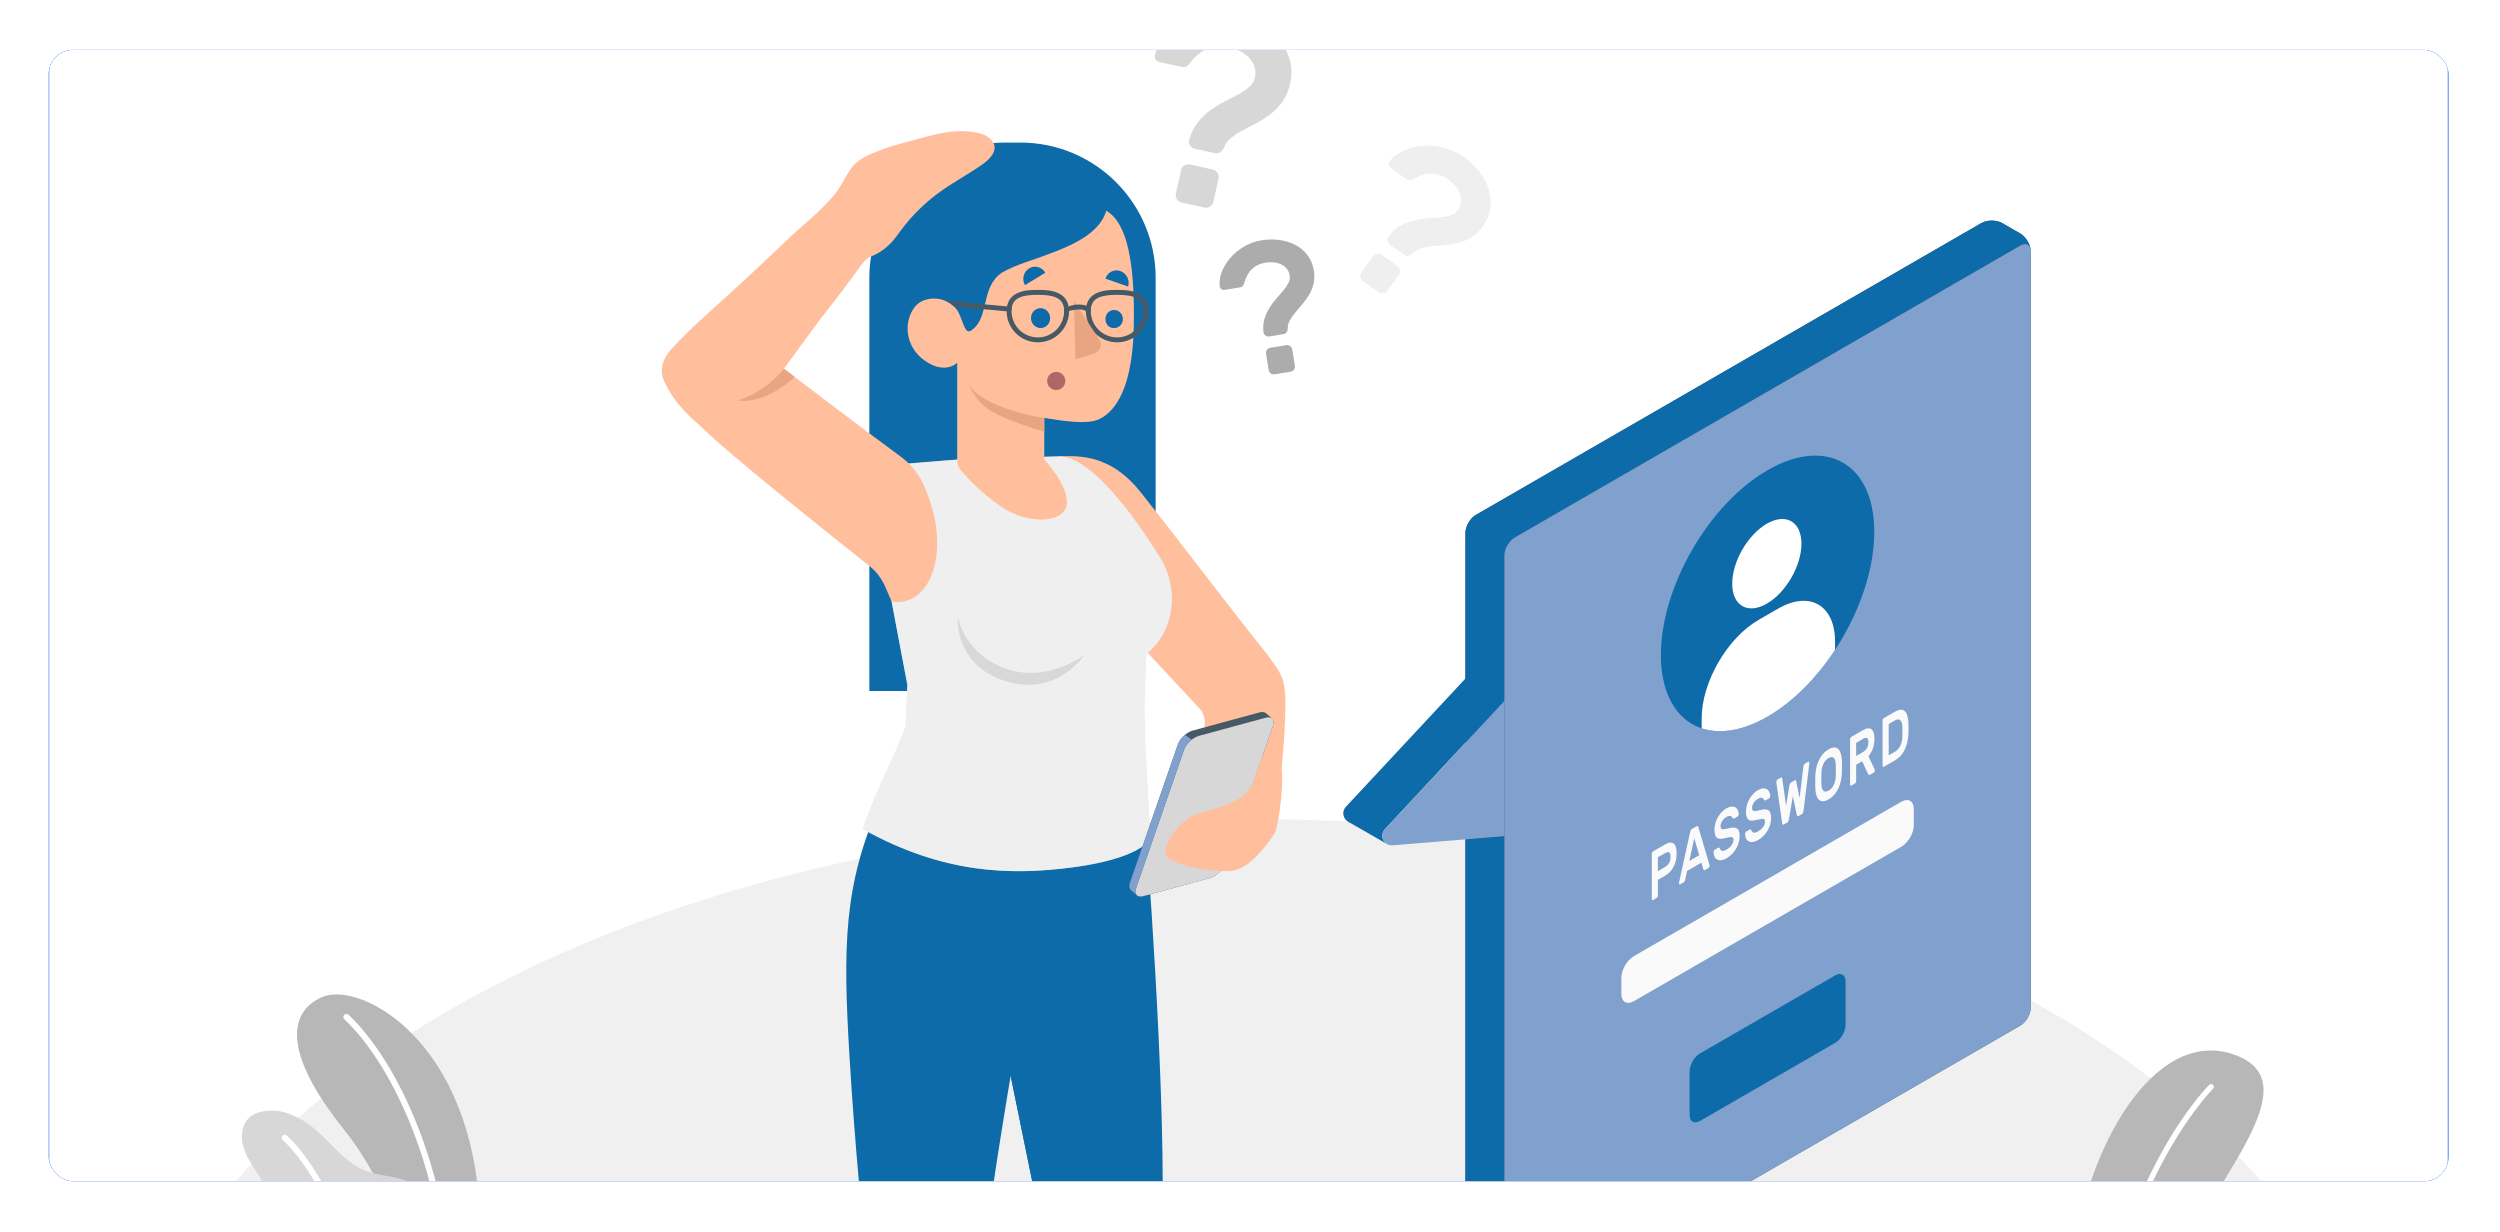
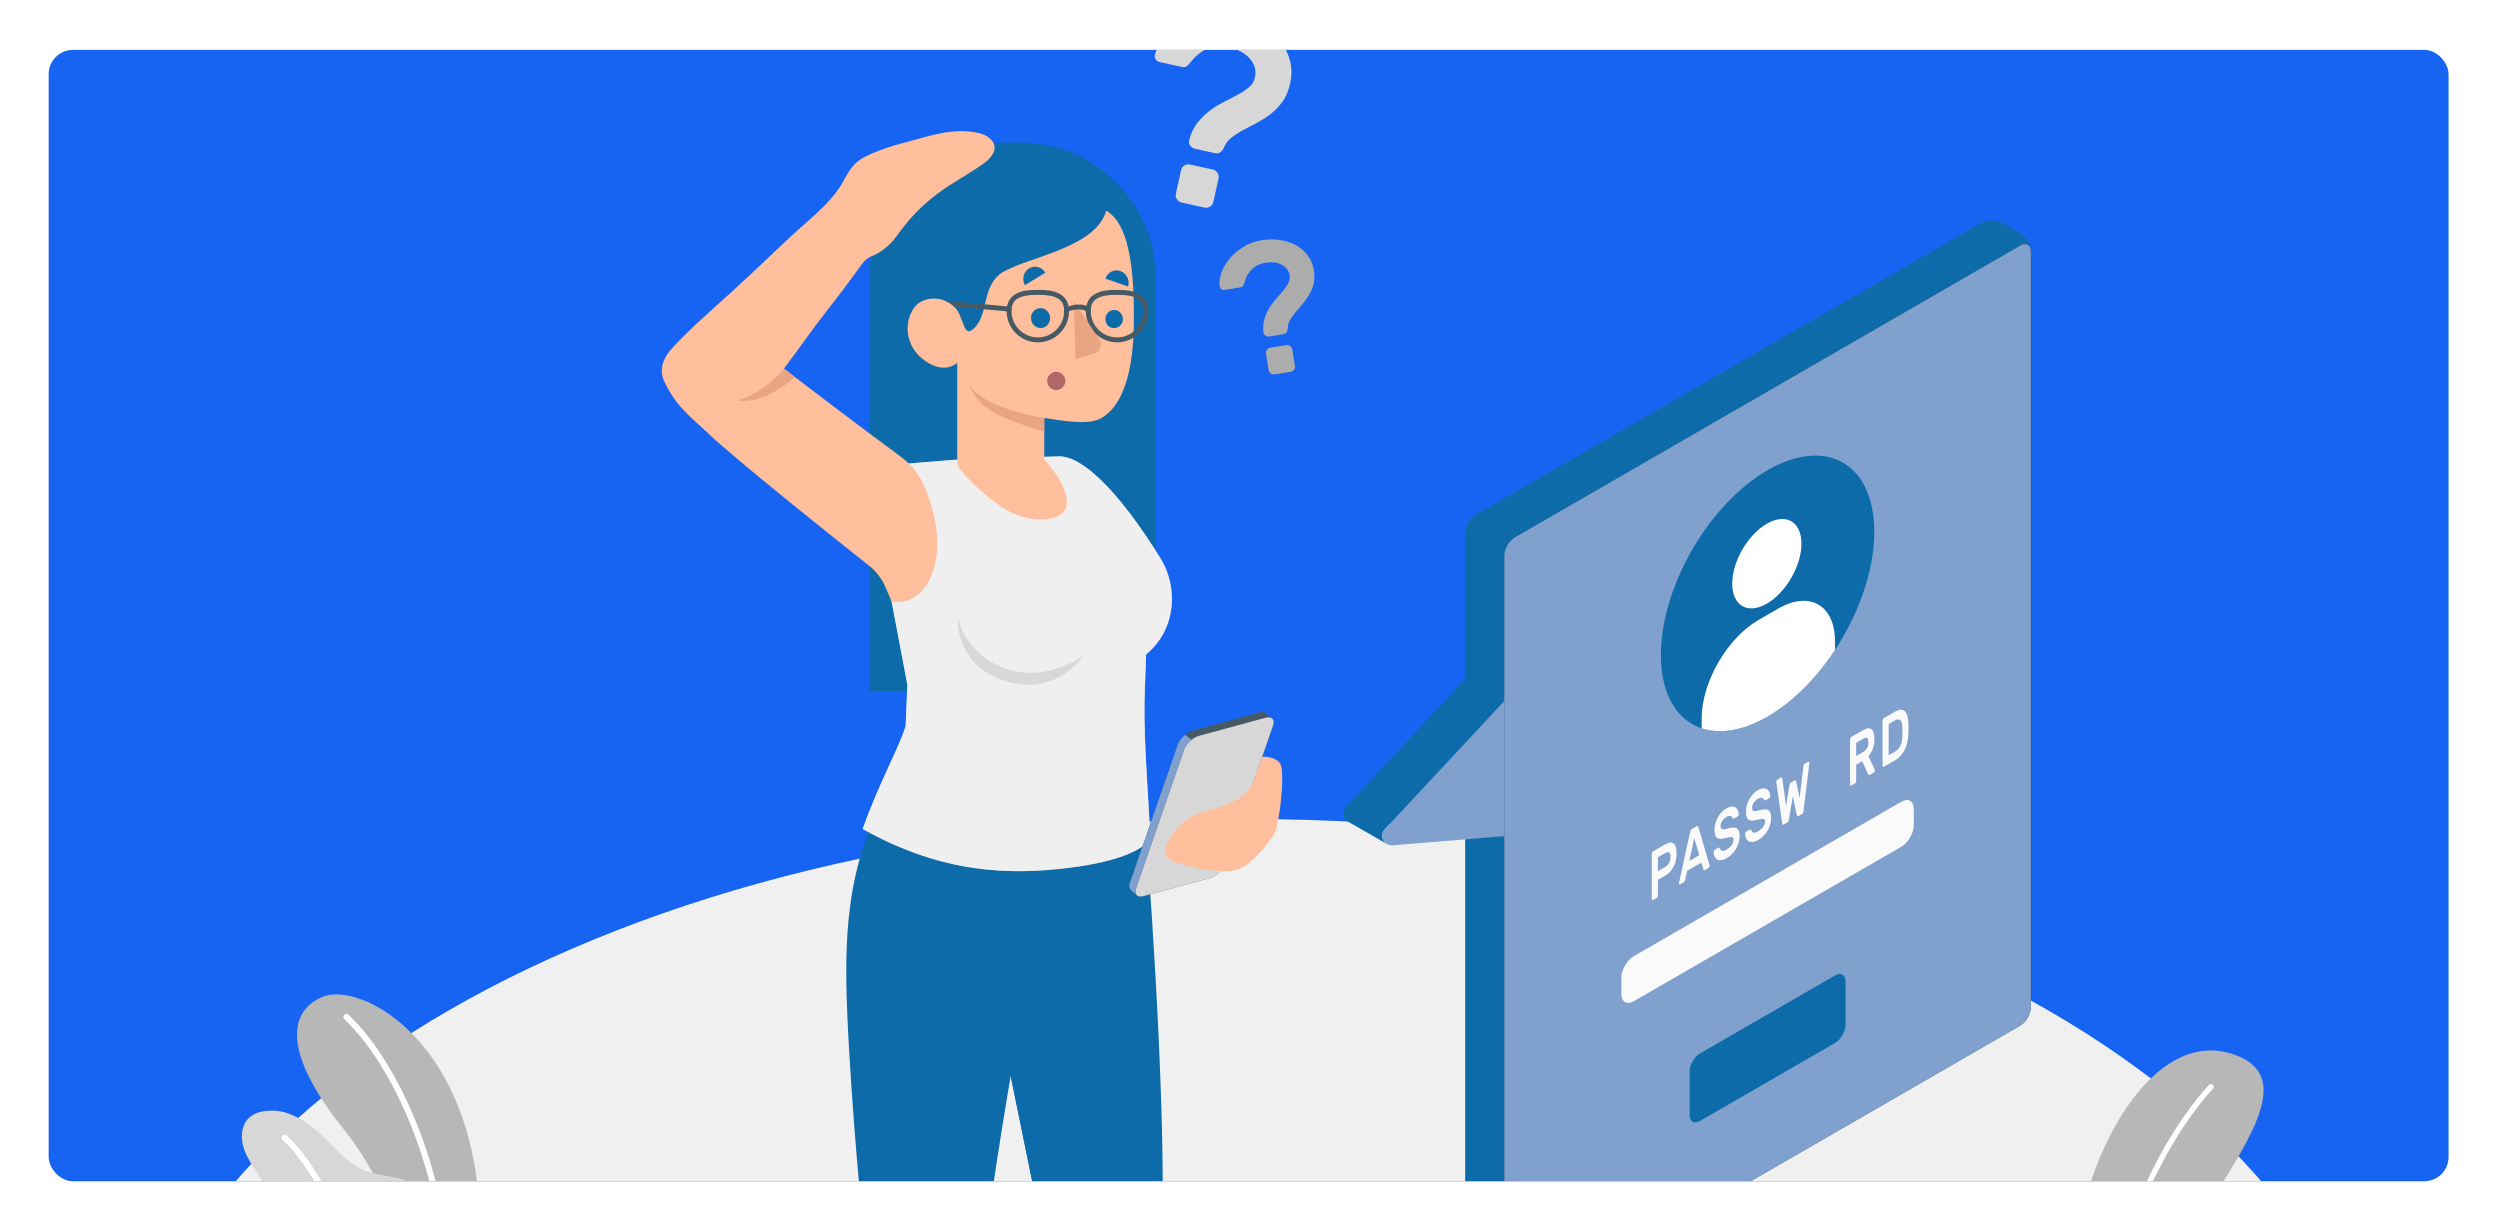
<svg xmlns="http://www.w3.org/2000/svg" width="822" height="405" viewBox="0 0 822 405" fill="none">
  <g filter="url(#filter0_dd_1035_13284)">
    <g clip-path="url(#clip0_1035_13284)">
      <rect x="16" y="8.403" width="789.091" height="372" rx="8" fill="#1864F2" />
      <g clip-path="url(#clip1_1035_13284)">
        <mask id="mask0_1035_13284" style="mask-type:luminance" maskUnits="userSpaceOnUse" x="16" y="-64" width="789" height="790">
          <path d="M805 -63.597H16V725.403H805V-63.597Z" fill="white" />
        </mask>
        <g mask="url(#mask0_1035_13284)">
-           <path d="M805 -63.597H16V725.403H805V-63.597Z" fill="white" />
          <path d="M410.5 690.574C615.818 690.574 782.26 594.479 782.26 475.939C782.26 357.398 615.818 261.302 410.5 261.302C205.183 261.302 38.739 357.398 38.739 475.939C38.739 594.479 205.183 690.574 410.5 690.574Z" fill="#F0F0F0" />
          <path d="M698.132 471.98L683.1 463.301C683.1 463.301 679.417 431.107 681.868 406.175C685.309 371.14 707.935 328.983 734.929 338.884C761.921 348.784 722.553 384.465 713.79 414.182C705.026 443.897 698.132 471.98 698.132 471.98Z" fill="#D7D7D7" />
          <path opacity="0.15" d="M698.132 471.98L683.1 463.301C683.1 463.301 679.417 431.107 681.868 406.175C685.309 371.14 707.935 328.983 734.929 338.884C761.921 348.784 722.553 384.465 713.79 414.182C705.026 443.897 698.132 471.98 698.132 471.98Z" fill="black" />
          <path d="M690.227 468.328C690.236 468.328 690.246 468.328 690.257 468.328C690.759 468.31 691.154 467.891 691.137 467.388C688.497 389.541 727.249 350.381 727.64 349.995C727.998 349.642 728.003 349.067 727.649 348.71C727.293 348.352 726.718 348.346 726.363 348.699C725.965 349.092 686.65 388.814 689.316 467.453C689.333 467.941 689.737 468.328 690.227 468.328Z" fill="white" />
          <path d="M707.582 477.393L696.885 471.217C696.885 471.217 695.065 449.125 705.897 422.289C715.326 398.924 738.723 379.542 750.49 383.614C762.256 387.688 761.965 396.032 756.228 404.785C750.491 413.538 715.587 434.401 707.582 477.393Z" fill="#D7D7D7" />
          <path d="M141.703 452.639L155.583 443.273C155.583 443.273 161.693 406.906 156.017 374.962C148.036 330.052 117.063 315.106 106.011 319.799C94.958 324.492 92.596 337.887 113.217 363.528C125.384 378.656 141.277 410.825 141.703 452.639Z" fill="#D7D7D7" />
          <g opacity="0.15">
            <path d="M141.703 452.639L155.583 443.273C155.583 443.273 161.693 406.906 156.017 374.962C148.036 330.052 117.063 315.106 106.011 319.799C94.958 324.492 92.596 337.887 113.217 363.528C125.384 378.656 141.277 410.825 141.703 452.639Z" fill="black" />
          </g>
          <path d="M146.47 434.652C146.423 434.652 146.377 434.649 146.331 434.643C145.78 434.578 145.384 434.078 145.451 433.526C150.464 391.239 132.612 345.36 113.196 327.105C112.792 326.727 112.772 326.089 113.154 325.683C113.536 325.283 114.172 325.26 114.575 325.641C134.345 344.228 152.537 390.852 147.448 433.763C147.387 434.268 146.962 434.641 146.47 434.652Z" fill="white" />
          <path d="M105.346 477.165C103.143 478.488 96.704 473.71 94.922 472.563C91.872 470.603 89.377 467.787 87.693 464.582C85.735 460.851 85.181 456.826 85.691 452.649C85.956 450.482 86.519 448.364 87.081 446.255C87.633 444.185 88.186 442.115 88.738 440.043C89.282 437.999 89.833 435.887 89.524 433.796C88.902 429.581 85.094 426.695 81.635 424.207C77.81 421.456 73.813 417.805 73.736 412.718C73.676 408.794 75.639 405.108 78.011 401.983C80.384 398.855 83.216 396.08 85.352 392.785C86.888 390.413 88.07 387.641 87.758 384.831C87.564 383.086 86.808 381.453 85.942 379.927C84.081 376.65 81.654 373.662 80.346 370.128C79.038 366.594 79.129 362.165 81.858 359.566C84.097 357.433 87.479 357.076 90.567 357.22C93.424 357.354 96.238 358.588 98.761 359.927C106.923 364.261 111.717 373.735 120.352 377.026C123.683 378.294 127.309 378.516 130.771 379.361C134.233 380.205 137.781 381.896 139.437 385.052C142.704 391.275 137.017 399.13 139.357 405.756C141.427 411.621 147.206 413.768 150.529 419.023C151.983 421.322 152.36 424.005 152.184 426.721C151.888 431.317 151.282 434.694 149.18 439.839C147.443 444.091 142.283 452.257 142.283 452.257C142.283 452.257 105.682 476.962 105.346 477.165Z" fill="#D7D7D7" />
          <path d="M126.677 464.08C126.663 464.08 126.65 464.08 126.65 464.08C126.081 464.068 125.642 463.607 125.653 463.053C126.543 423.102 106.885 379.394 92.959 366.855C92.547 366.485 92.512 365.849 92.885 365.435C93.257 365.024 93.891 364.992 94.305 365.362C108.51 378.153 128.566 422.585 127.665 463.097C127.651 463.64 127.214 464.069 126.677 464.08Z" fill="white" />
          <path d="M491.228 425.181L485.242 421.72C483.356 420.629 481.827 417.98 481.827 415.801L481.825 167.238C481.825 165.06 483.355 162.41 485.242 161.321L651.475 65.347C653.363 64.259 656.422 64.259 658.309 65.347L664.297 68.803C666.184 69.892 667.714 72.541 667.714 74.721V323.281C667.714 325.46 666.184 328.109 664.297 329.199L498.06 425.181C496.174 426.27 493.114 426.269 491.228 425.181Z" fill="#455A64" />
          <path d="M667.685 74.165C667.448 72.398 666.013 71.751 664.292 72.745L498.067 168.734C497.12 169.287 496.282 170.203 495.651 171.276L482.822 163.874C483.438 162.802 484.29 161.87 485.236 161.318L651.479 65.344C653.357 64.256 656.419 64.256 658.313 65.344L664.292 68.8C666.028 69.794 667.465 72.114 667.685 74.165Z" fill="#0D6BAA" />
          <path d="M497.483 425.455C495.59 426.26 492.939 426.165 491.233 425.187L485.237 421.715C483.36 420.626 481.829 417.975 481.829 415.798V167.235C481.829 166.147 482.208 164.947 482.823 163.875L495.652 171.276C495.021 172.349 494.643 173.564 494.643 174.652V423.214C494.643 425.17 495.873 426.07 497.483 425.455Z" fill="#0D6BAA" />
          <path d="M494.644 174.649V423.21C494.644 425.389 496.173 426.27 498.059 425.182L664.297 329.201C666.184 328.111 667.714 325.462 667.714 323.283V74.719C667.714 72.54 666.184 71.658 664.297 72.747L498.059 168.732C496.175 169.821 494.644 172.47 494.644 174.649Z" fill="#80A1CE" />
          <path d="M455.823 269.396C453.676 268.117 443.72 262.453 443.199 262.152C441.621 261.19 441.052 258.854 442.521 257.276L481.829 215.113L494.642 222.465L455.35 264.645C453.93 266.161 454.386 268.353 455.823 269.396Z" fill="#0D6BAA" />
          <path d="M494.645 222.471L455.345 264.64C453.376 266.754 455.039 270.183 457.917 269.946L494.645 266.921V222.471Z" fill="#80A1CE" />
          <path d="M581.178 146.596C600.554 135.408 616.259 144.477 616.259 166.849C616.259 189.22 600.554 216.424 581.178 227.611C561.803 238.796 546.098 229.727 546.098 207.356C546.099 184.983 561.805 157.78 581.178 146.596Z" fill="#0D6BAA" />
          <path d="M580.932 164.201C587.218 160.571 592.314 163.514 592.314 170.771C592.314 178.03 587.219 186.854 580.932 190.482C574.647 194.11 569.552 191.171 569.552 183.912C569.552 176.655 574.647 167.829 580.932 164.201Z" fill="white" />
          <path d="M603.361 202.901C603.361 190.977 594.989 186.143 584.664 192.106L578.208 195.834C567.884 201.795 559.51 216.295 559.51 228.219V231.471C561.376 232.09 563.399 232.396 565.538 232.401C570.248 232.41 575.551 230.859 581.18 227.609C589.596 222.749 597.318 214.862 603.361 205.667V202.901Z" fill="white" />
          <path d="M558.956 338.366L603.403 312.706C605.291 311.616 606.818 312.498 606.818 314.678V328.991C606.818 331.171 605.291 333.821 603.403 334.908L558.956 360.571C557.069 361.66 555.541 360.777 555.541 358.598V344.284C555.541 342.105 557.069 339.456 558.956 338.366Z" fill="#0D6BAA" />
          <path d="M537.205 306.391L625.154 255.614C627.419 254.306 629.254 255.365 629.254 257.981V263.308C629.254 265.923 627.419 269.103 625.154 270.409L537.206 321.186C534.941 322.492 533.106 321.433 533.106 318.819V313.492C533.105 310.876 534.941 307.697 537.205 306.391Z" fill="#FAFAFA" />
          <path d="M547.49 269.642C548.686 268.951 549.616 268.847 550.279 269.334C550.942 269.821 551.273 270.899 551.273 272.576C551.273 274.253 550.942 275.721 550.279 276.987C549.616 278.255 548.686 279.232 547.49 279.924L545.114 281.294V286.39C545.114 286.558 545.075 286.723 544.996 286.89C544.915 287.06 544.823 287.176 544.712 287.236L543.512 287.931C543.403 287.995 543.307 287.989 543.227 287.911C543.148 287.834 543.108 287.714 543.108 287.546V272.785C543.108 272.619 543.148 272.449 543.227 272.282C543.307 272.116 543.401 271.998 543.512 271.936L547.49 269.642ZM545.114 278.437L547.414 277.11C547.977 276.784 548.428 276.353 548.765 275.816C549.1 275.278 549.269 274.586 549.269 273.732C549.269 272.878 549.1 272.385 548.765 272.251C548.427 272.119 547.977 272.215 547.414 272.543L545.114 273.869V278.437Z" fill="#FAFAFA" />
          <path d="M557.891 263.636C558.049 263.543 558.169 263.539 558.248 263.622C558.328 263.709 558.398 263.861 558.456 264.087L562.094 276.428C562.103 276.468 562.108 276.518 562.108 276.58C562.108 276.747 562.068 276.914 561.989 277.082C561.91 277.249 561.818 277.366 561.707 277.427L560.639 278.044C560.442 278.158 560.301 278.173 560.222 278.09C560.141 278.006 560.09 277.914 560.058 277.806L559.421 275.639L554.731 278.349L554.093 281.252C554.063 281.392 554.008 281.549 553.931 281.724C553.851 281.9 553.712 282.042 553.514 282.158L552.446 282.775C552.336 282.836 552.242 282.83 552.163 282.753C552.083 282.677 552.045 282.555 552.045 282.39C552.045 282.329 552.049 282.273 552.06 282.221L555.696 265.683C555.756 265.387 555.825 265.155 555.905 264.98C555.984 264.806 556.102 264.672 556.262 264.581L557.891 263.636ZM558.707 273.197L557.075 267.628L555.444 275.081L558.707 273.197Z" fill="#FAFAFA" />
          <path d="M567.628 257.785C568.291 257.403 568.873 257.203 569.377 257.187C569.882 257.168 570.303 257.269 570.639 257.485C570.976 257.703 571.23 258.008 571.404 258.403C571.576 258.797 571.673 259.212 571.694 259.641C571.703 259.817 571.665 259.988 571.583 260.151C571.498 260.312 571.403 260.425 571.293 260.488L570.252 261.087C570.086 261.187 569.961 261.207 569.876 261.158C569.793 261.11 569.714 261.02 569.646 260.893C569.497 260.597 569.275 260.397 568.972 260.287C568.668 260.181 568.221 260.296 567.628 260.641C567.37 260.79 567.125 260.975 566.893 261.19C566.659 261.41 566.456 261.648 566.285 261.908C566.11 262.167 565.975 262.442 565.875 262.726C565.776 263.012 565.728 263.299 565.728 263.589C565.728 263.941 565.773 264.199 565.867 264.364C565.962 264.531 566.119 264.63 566.342 264.662C566.565 264.695 566.86 264.671 567.227 264.596C567.593 264.522 568.049 264.422 568.591 264.29C569.184 264.144 569.696 264.082 570.128 264.102C570.557 264.12 570.908 264.235 571.181 264.452C571.454 264.669 571.656 264.982 571.789 265.393C571.925 265.804 571.99 266.32 571.99 266.944C571.99 267.63 571.891 268.323 571.694 269.024C571.497 269.722 571.213 270.388 570.847 271.019C570.48 271.649 570.032 272.241 569.495 272.793C568.963 273.345 568.362 273.813 567.7 274.196C567.145 274.517 566.615 274.72 566.112 274.803C565.608 274.89 565.159 274.852 564.769 274.69C564.377 274.526 564.065 274.24 563.824 273.828C563.588 273.417 563.455 272.884 563.425 272.232C563.414 272.054 563.453 271.884 563.535 271.722C563.619 271.561 563.716 271.447 563.824 271.383L564.864 270.784C565.031 270.685 565.16 270.658 565.25 270.698C565.339 270.737 565.412 270.831 565.473 270.978C565.543 271.139 565.626 271.288 565.726 271.429C565.825 271.568 565.955 271.667 566.125 271.722C566.292 271.776 566.503 271.779 566.757 271.735C567.008 271.688 567.321 271.558 567.699 271.338C567.995 271.169 568.281 270.969 568.559 270.739C568.835 270.511 569.08 270.256 569.287 269.977C569.494 269.698 569.661 269.403 569.791 269.091C569.919 268.78 569.984 268.45 569.984 268.098C569.984 267.766 569.914 267.532 569.776 267.397C569.638 267.264 569.426 267.203 569.145 267.215C568.863 267.224 568.515 267.281 568.099 267.384C567.684 267.485 567.204 267.589 566.659 267.689C566.165 267.79 565.732 267.824 565.361 267.787C564.99 267.751 564.682 267.619 564.441 267.393C564.2 267.168 564.018 266.841 563.899 266.414C563.781 265.988 563.723 265.434 563.723 264.745C563.723 264.061 563.822 263.37 564.019 262.68C564.217 261.987 564.49 261.333 564.837 260.723C565.183 260.111 565.594 259.548 566.077 259.037C566.556 258.521 567.075 258.105 567.628 257.785Z" fill="#FAFAFA" />
          <path d="M577.984 251.806C578.649 251.423 579.232 251.223 579.735 251.206C580.241 251.188 580.661 251.288 580.999 251.504C581.333 251.722 581.588 252.029 581.761 252.423C581.936 252.819 582.031 253.232 582.051 253.66C582.061 253.839 582.025 254.009 581.942 254.169C581.857 254.332 581.76 254.446 581.65 254.508L580.611 255.109C580.443 255.206 580.318 255.229 580.233 255.18C580.15 255.128 580.072 255.039 580.005 254.913C579.855 254.619 579.632 254.415 579.329 254.308C579.028 254.201 578.579 254.317 577.984 254.66C577.728 254.81 577.485 254.993 577.252 255.21C577.018 255.43 576.816 255.667 576.642 255.928C576.469 256.188 576.334 256.461 576.233 256.746C576.135 257.033 576.085 257.319 576.085 257.609C576.085 257.961 576.13 258.219 576.226 258.385C576.32 258.553 576.476 258.652 576.701 258.682C576.925 258.714 577.218 258.693 577.584 258.618C577.951 258.544 578.406 258.442 578.949 258.31C579.544 258.165 580.054 258.104 580.487 258.121C580.916 258.14 581.268 258.256 581.54 258.471C581.811 258.691 582.016 259.002 582.148 259.412C582.281 259.824 582.348 260.339 582.348 260.964C582.348 261.65 582.248 262.342 582.051 263.044C581.854 263.744 581.57 264.41 581.206 265.039C580.842 265.671 580.389 266.261 579.855 266.815C579.321 267.367 578.722 267.833 578.06 268.215C577.503 268.535 576.975 268.739 576.472 268.825C575.968 268.912 575.52 268.872 575.129 268.71C574.737 268.546 574.423 268.261 574.185 267.848C573.948 267.435 573.815 266.904 573.785 266.25C573.775 266.074 573.813 265.903 573.897 265.742C573.979 265.578 574.074 265.466 574.185 265.404L575.223 264.804C575.391 264.706 575.52 264.677 575.608 264.718C575.699 264.757 575.772 264.851 575.833 265C575.903 265.159 575.988 265.307 576.085 265.449C576.185 265.587 576.317 265.686 576.485 265.742C576.654 265.798 576.865 265.801 577.115 265.757C577.368 265.71 577.681 265.578 578.059 265.361C578.356 265.19 578.641 264.991 578.919 264.759C579.195 264.534 579.438 264.278 579.647 263.999C579.854 263.718 580.022 263.427 580.151 263.114C580.28 262.804 580.342 262.475 580.342 262.123C580.342 261.788 580.273 261.554 580.136 261.421C579.996 261.287 579.786 261.226 579.505 261.237C579.224 261.248 578.875 261.304 578.458 261.406C578.044 261.509 577.564 261.612 577.019 261.712C576.525 261.814 576.091 261.849 575.721 261.812C575.352 261.774 575.042 261.642 574.803 261.418C574.56 261.192 574.378 260.865 574.259 260.438C574.141 260.011 574.083 259.456 574.083 258.77C574.083 258.084 574.182 257.395 574.379 256.702C574.577 256.01 574.85 255.356 575.197 254.746C575.542 254.133 575.954 253.573 576.435 253.06C576.915 252.543 577.431 252.126 577.984 251.806Z" fill="#FAFAFA" />
          <path d="M589.488 253.781L588.212 261.35C588.162 261.604 588.1 261.829 588.025 262.014C587.951 262.202 587.84 262.34 587.692 262.425L586.488 263.119C586.34 263.205 586.223 263.202 586.139 263.102C586.054 263.006 586 262.853 585.971 262.642L584.07 249.323C584.059 249.252 584.055 249.193 584.055 249.149C584.055 248.982 584.094 248.814 584.173 248.647C584.252 248.478 584.346 248.361 584.455 248.301L585.552 247.666C585.652 247.61 585.747 247.601 585.836 247.641C585.926 247.68 585.985 247.805 586.014 248.018L587.261 256.986L588.358 250.25C588.379 250.132 588.425 249.967 588.5 249.757C588.573 249.546 588.699 249.39 588.878 249.287L590.094 248.584C590.273 248.481 590.399 248.493 590.473 248.618C590.547 248.742 590.593 248.852 590.614 248.946L591.711 254.414L592.958 244.007C592.987 243.761 593.048 243.568 593.137 243.423C593.225 243.281 593.319 243.18 593.42 243.125L594.515 242.491C594.624 242.429 594.72 242.435 594.799 242.512C594.878 242.588 594.917 242.709 594.917 242.876C594.917 242.92 594.911 242.986 594.902 243.066L593.002 258.58C592.97 258.828 592.916 259.046 592.834 259.239C592.749 259.432 592.634 259.573 592.483 259.659L591.28 260.351C591.131 260.438 591.021 260.43 590.946 260.328C590.872 260.225 590.811 260.075 590.76 259.875L589.488 253.781Z" fill="#FAFAFA" />
-           <path d="M596.877 247.091C596.908 246.222 597.013 245.355 597.197 244.495C597.379 243.635 597.649 242.825 598.005 242.063C598.362 241.303 598.807 240.602 599.341 239.968C599.876 239.33 600.509 238.804 601.242 238.379C601.962 237.96 602.591 237.758 603.125 237.769C603.659 237.783 604.105 237.966 604.462 238.326C604.818 238.684 605.088 239.182 605.276 239.817C605.464 240.458 605.575 241.2 605.606 242.051C605.615 242.336 605.622 242.652 605.627 242.998C605.631 243.345 605.634 243.705 605.634 244.078C605.634 244.453 605.631 244.815 605.627 245.167C605.622 245.522 605.615 245.846 605.606 246.14C605.574 247.012 605.467 247.876 605.287 248.735C605.103 249.595 604.833 250.407 604.477 251.167C604.12 251.927 603.673 252.625 603.134 253.256C602.592 253.887 601.962 254.411 601.242 254.828C600.509 255.251 599.876 255.456 599.341 255.447C598.807 255.433 598.362 255.254 598.005 254.902C597.649 254.553 597.379 254.054 597.197 253.405C597.013 252.757 596.907 252.015 596.877 251.179C596.867 250.895 596.858 250.581 596.855 250.231C596.849 249.885 596.848 249.524 596.848 249.152C596.848 248.78 596.849 248.414 596.855 248.061C596.86 247.709 596.867 247.386 596.877 247.091ZM603.601 243.322C603.562 242.248 603.331 241.533 602.909 241.174C602.489 240.816 601.934 240.834 601.24 241.234C600.547 241.635 599.99 242.257 599.57 243.104C599.148 243.947 598.917 244.928 598.878 246.047C598.858 246.638 598.846 247.289 598.846 247.997C598.846 248.706 598.858 249.341 598.878 249.909C598.916 250.983 599.148 251.695 599.57 252.045C599.99 252.397 600.545 252.373 601.24 251.972C601.934 251.573 602.489 250.956 602.909 250.118C603.331 249.281 603.56 248.304 603.601 247.184C603.621 246.594 603.632 245.946 603.632 245.237C603.632 244.529 603.621 243.893 603.601 243.322Z" fill="#FAFAFA" />
          <path d="M612.535 232.087C613.771 231.373 614.709 231.273 615.354 231.786C615.995 232.299 616.317 233.338 616.317 234.909C616.317 236.021 616.153 237.062 615.823 238.039C615.489 239.015 615.002 239.879 614.36 240.632L616.407 245.093C616.437 245.167 616.452 245.243 616.452 245.321C616.452 245.456 616.419 245.592 616.354 245.73C616.29 245.867 616.211 245.959 616.123 246.011L614.861 246.739C614.663 246.853 614.518 246.865 614.424 246.776C614.329 246.682 614.263 246.591 614.223 246.49L612.281 242.287L610.307 243.428V248.753C610.307 248.92 610.268 249.087 610.189 249.252C610.108 249.422 610.016 249.537 609.906 249.601L608.703 250.294C608.594 250.355 608.501 250.349 608.421 250.272C608.341 250.196 608.303 250.076 608.303 249.909V235.149C608.303 234.98 608.341 234.812 608.421 234.646C608.501 234.478 608.593 234.363 608.703 234.297L612.535 232.087ZM610.309 240.57L612.459 239.329C613.025 239.004 613.474 238.59 613.811 238.092C614.146 237.594 614.313 236.918 614.313 236.063C614.313 235.212 614.144 234.737 613.811 234.642C613.472 234.548 613.025 234.663 612.459 234.989L610.309 236.23V240.57Z" fill="#FAFAFA" />
          <path d="M623.056 226.013C623.789 225.59 624.423 225.371 624.962 225.356C625.502 225.344 625.953 225.506 626.315 225.846C626.676 226.186 626.951 226.688 627.145 227.354C627.338 228.019 627.453 228.821 627.494 229.756C627.534 230.859 627.534 231.988 627.494 233.138C627.455 234.121 627.338 235.058 627.145 235.944C626.951 236.834 626.678 237.654 626.321 238.409C625.963 239.163 625.522 239.84 624.991 240.442C624.463 241.048 623.842 241.553 623.129 241.964L619.389 244.123C619.28 244.186 619.187 244.18 619.107 244.102C619.028 244.026 618.988 243.906 618.988 243.738V228.978C618.988 228.812 619.028 228.641 619.107 228.475C619.187 228.309 619.278 228.192 619.389 228.128L623.056 226.013ZM625.49 230.914C625.469 230.439 625.408 230.02 625.305 229.662C625.2 229.304 625.048 229.026 624.844 228.832C624.64 228.636 624.387 228.542 624.082 228.542C623.774 228.545 623.407 228.668 622.983 228.914L620.996 230.061V240.344L623.058 239.154C623.463 238.921 623.813 238.629 624.112 238.282C624.408 237.936 624.655 237.553 624.854 237.132C625.051 236.713 625.203 236.261 625.306 235.775C625.41 235.288 625.472 234.795 625.491 234.299C625.528 233.144 625.528 232.02 625.49 230.914Z" fill="#FAFAFA" />
          <path d="M406.361 -3.01C409.119 -2.399 411.719 -1.422 414.16 -0.082C416.601 1.259 418.669 2.902 420.363 4.846C422.056 6.788 423.276 8.997 424.019 11.472C424.764 13.943 424.818 16.619 424.182 19.493C423.663 21.839 422.844 23.799 421.728 25.366C420.609 26.934 419.326 28.282 417.877 29.405C416.428 30.531 414.9 31.517 413.3 32.361C411.694 33.207 410.177 34.01 408.751 34.768C407.318 35.528 406.024 36.368 404.869 37.28C403.713 38.194 402.906 39.278 402.443 40.529C402.181 41.149 401.794 41.646 401.281 42.023C400.765 42.404 400.187 42.519 399.541 42.378L392.852 40.897C392.206 40.755 391.686 40.395 391.293 39.812C390.898 39.233 390.803 38.629 391.003 37.996C391.628 35.733 392.553 33.83 393.789 32.289C395.024 30.747 396.392 29.42 397.902 28.306C399.41 27.193 400.978 26.234 402.603 25.424C404.226 24.613 405.739 23.826 407.142 23.059C408.541 22.294 409.739 21.479 410.726 20.622C411.717 19.766 412.348 18.719 412.621 17.487C413.115 15.259 412.583 13.217 411.022 11.363C409.464 9.51 407.129 8.24 404.02 7.55C399.032 6.446 394.813 8.128 391.362 12.595C390.927 13.176 390.51 13.591 390.118 13.842C389.722 14.094 389.144 14.135 388.379 13.965L381.253 12.387C380.725 12.27 380.307 11.992 380.005 11.557C379.702 11.121 379.615 10.608 379.744 10.021C380.256 7.981 381.354 6.024 383.031 4.148C384.706 2.273 386.75 0.695 389.156 -0.589C391.564 -1.87 394.256 -2.768 397.231 -3.278C400.21 -3.786 403.251 -3.699 406.361 -3.01ZM398.814 47.758C399.457 47.9 399.964 48.258 400.327 48.832C400.692 49.405 400.805 50.014 400.662 50.66L398.946 58.403C398.802 59.05 398.445 59.555 397.872 59.919C397.298 60.287 396.691 60.398 396.046 60.254L388.478 58.578C387.83 58.433 387.326 58.078 386.959 57.502C386.594 56.929 386.481 56.322 386.625 55.675L388.34 47.93C388.484 47.286 388.841 46.779 389.416 46.413C389.989 46.05 390.598 45.937 391.244 46.08L398.814 47.758Z" fill="#D7D7D7" />
          <path d="M414.786 71.015C416.71 70.701 418.627 70.658 420.537 70.895C422.444 71.128 424.189 71.651 425.773 72.463C427.356 73.279 428.705 74.382 429.814 75.777C430.926 77.174 431.644 78.875 431.971 80.877C432.238 82.515 432.216 83.983 431.902 85.272C431.588 86.563 431.11 87.756 430.468 88.85C429.827 89.941 429.102 90.963 428.289 91.915C427.477 92.869 426.711 93.769 425.99 94.623C425.266 95.477 424.652 96.347 424.145 97.227C423.637 98.107 423.396 99.008 423.421 99.929C423.411 100.394 423.289 100.812 423.059 101.186C422.827 101.56 422.484 101.785 422.036 101.858L417.367 102.621C416.917 102.695 416.49 102.595 416.088 102.324C415.688 102.053 415.469 101.691 415.437 101.234C415.26 99.623 415.366 98.168 415.765 96.861C416.16 95.558 416.698 94.353 417.381 93.255C418.062 92.158 418.821 91.139 419.655 90.203C420.49 89.269 421.259 88.376 421.962 87.524C422.661 86.677 423.221 85.848 423.635 85.046C424.051 84.242 424.189 83.412 424.05 82.55C423.795 80.997 422.93 79.823 421.455 79.033C419.979 78.244 418.158 78.026 415.988 78.381C412.509 78.949 410.234 81.109 409.165 84.857C409.034 85.34 408.875 85.712 408.685 85.974C408.497 86.238 408.136 86.411 407.605 86.498L402.633 87.312C402.263 87.372 401.926 87.301 401.618 87.1C401.311 86.896 401.125 86.591 401.058 86.181C400.864 84.743 401.065 83.207 401.662 81.575C402.255 79.943 403.161 78.408 404.376 76.97C405.592 75.531 407.089 74.269 408.864 73.18C410.644 72.091 412.617 71.37 414.786 71.015ZM422.94 105.493C423.391 105.42 423.807 105.521 424.189 105.792C424.57 106.068 424.798 106.429 424.87 106.878L425.755 112.285C425.829 112.734 425.728 113.151 425.455 113.53C425.18 113.913 424.819 114.139 424.368 114.213L419.086 115.077C418.636 115.149 418.22 115.051 417.839 114.778C417.457 114.503 417.231 114.142 417.156 113.691L416.272 108.285C416.201 107.837 416.299 107.422 416.572 107.039C416.847 106.658 417.208 106.429 417.659 106.355L422.94 105.493Z" fill="#D7D7D7" />
          <g opacity="0.2">
            <path d="M414.786 71.015C416.71 70.701 418.627 70.658 420.537 70.895C422.444 71.128 424.189 71.651 425.773 72.463C427.356 73.279 428.705 74.382 429.814 75.777C430.926 77.174 431.644 78.875 431.971 80.877C432.238 82.515 432.216 83.983 431.902 85.272C431.588 86.563 431.11 87.756 430.468 88.85C429.827 89.941 429.102 90.963 428.289 91.915C427.477 92.869 426.711 93.769 425.99 94.623C425.266 95.477 424.652 96.347 424.145 97.227C423.637 98.107 423.396 99.008 423.421 99.929C423.411 100.394 423.289 100.812 423.059 101.186C422.827 101.56 422.484 101.785 422.036 101.858L417.367 102.621C416.917 102.695 416.49 102.595 416.088 102.324C415.688 102.053 415.469 101.691 415.437 101.234C415.26 99.623 415.366 98.168 415.765 96.861C416.16 95.558 416.698 94.353 417.381 93.255C418.062 92.158 418.821 91.139 419.655 90.203C420.49 89.269 421.259 88.376 421.962 87.524C422.661 86.677 423.221 85.848 423.635 85.046C424.051 84.242 424.189 83.412 424.05 82.55C423.795 80.997 422.93 79.823 421.455 79.033C419.979 78.244 418.158 78.026 415.988 78.381C412.509 78.949 410.234 81.109 409.165 84.857C409.034 85.34 408.875 85.712 408.685 85.974C408.497 86.238 408.136 86.411 407.605 86.498L402.633 87.312C402.263 87.372 401.926 87.301 401.618 87.1C401.311 86.896 401.125 86.591 401.058 86.181C400.864 84.743 401.065 83.207 401.662 81.575C402.255 79.943 403.161 78.408 404.376 76.97C405.592 75.531 407.089 74.269 408.864 73.18C410.644 72.091 412.617 71.37 414.786 71.015ZM422.94 105.493C423.391 105.42 423.807 105.521 424.189 105.792C424.57 106.068 424.798 106.429 424.87 106.878L425.755 112.285C425.829 112.734 425.728 113.151 425.455 113.53C425.18 113.913 424.819 114.139 424.368 114.213L419.086 115.077C418.636 115.149 418.22 115.051 417.839 114.778C417.457 114.503 417.231 114.142 417.156 113.691L416.272 108.285C416.201 107.837 416.299 107.422 416.572 107.039C416.847 106.658 417.208 106.429 417.659 106.355L422.94 105.493Z" fill="black" />
          </g>
-           <path d="M459.405 79.511C459.845 79.825 460.112 80.255 460.206 80.803C460.297 81.352 460.188 81.846 459.875 82.287L456.115 87.574C455.801 88.016 455.37 88.282 454.824 88.375C454.275 88.469 453.78 88.357 453.34 88.045L448.173 84.371C447.732 84.057 447.466 83.628 447.374 83.08C447.278 82.529 447.391 82.037 447.705 81.597L451.463 76.308C451.776 75.867 452.205 75.6 452.756 75.507C453.303 75.414 453.797 75.525 454.238 75.839L459.405 79.511ZM481.266 43.671C483.147 45.008 484.795 46.572 486.208 48.359C487.62 50.149 488.657 52.044 489.311 54.047C489.966 56.052 490.182 58.102 489.954 60.202C489.726 62.304 488.918 64.335 487.52 66.298C486.382 67.901 485.141 69.115 483.803 69.94C482.462 70.767 481.067 71.373 479.617 71.758C478.165 72.145 476.7 72.4 475.227 72.528C473.746 72.653 472.35 72.774 471.03 72.891C469.712 73.008 468.471 73.227 467.31 73.547C466.148 73.866 465.192 74.427 464.448 75.222C464.054 75.605 463.603 75.856 463.095 75.978C462.586 76.099 462.113 76.003 461.673 75.689L457.104 72.441C456.664 72.129 456.387 71.692 456.274 71.129C456.164 70.567 456.282 70.079 456.634 69.666C457.828 68.16 459.131 67.022 460.553 66.254C461.973 65.487 463.428 64.922 464.922 64.564C466.408 64.206 467.897 63.982 469.381 63.89C470.86 63.797 472.252 63.685 473.553 63.554C474.852 63.423 476.012 63.193 477.033 62.861C478.049 62.53 478.859 61.944 479.457 61.103C480.539 59.581 480.788 57.875 480.204 55.981C479.62 54.089 478.266 52.388 476.145 50.88C472.739 48.459 469.021 48.382 465 50.648C464.485 50.946 464.04 51.129 463.665 51.192C463.286 51.255 462.84 51.102 462.319 50.733L457.45 47.272C457.091 47.017 456.865 46.676 456.775 46.251C456.686 45.824 456.784 45.413 457.066 45.013C458.103 43.638 459.55 42.511 461.413 41.633C463.275 40.754 465.316 40.215 467.539 40.017C469.759 39.818 472.073 39.998 474.476 40.563C476.876 41.124 479.14 42.161 481.266 43.671Z" fill="#D7D7D7" />
          <g opacity="0.6">
-             <path d="M459.405 79.511C459.845 79.825 460.112 80.255 460.206 80.803C460.297 81.352 460.188 81.846 459.875 82.287L456.115 87.574C455.801 88.016 455.37 88.282 454.824 88.375C454.275 88.469 453.78 88.357 453.34 88.045L448.173 84.371C447.732 84.057 447.466 83.628 447.374 83.08C447.278 82.529 447.391 82.037 447.705 81.597L451.463 76.308C451.776 75.867 452.205 75.6 452.756 75.507C453.303 75.414 453.797 75.525 454.238 75.839L459.405 79.511ZM481.266 43.671C483.147 45.008 484.795 46.572 486.208 48.359C487.62 50.149 488.657 52.044 489.311 54.047C489.966 56.052 490.182 58.102 489.954 60.202C489.726 62.304 488.918 64.335 487.52 66.298C486.382 67.901 485.141 69.115 483.803 69.94C482.462 70.767 481.067 71.373 479.617 71.758C478.165 72.145 476.7 72.4 475.227 72.528C473.746 72.653 472.35 72.774 471.03 72.891C469.712 73.008 468.471 73.227 467.31 73.547C466.148 73.866 465.192 74.427 464.448 75.222C464.054 75.605 463.603 75.856 463.095 75.978C462.586 76.099 462.113 76.003 461.673 75.689L457.104 72.441C456.664 72.129 456.387 71.692 456.274 71.129C456.164 70.567 456.282 70.079 456.634 69.666C457.828 68.16 459.131 67.022 460.553 66.254C461.973 65.487 463.428 64.922 464.922 64.564C466.408 64.206 467.897 63.982 469.381 63.89C470.86 63.797 472.252 63.685 473.553 63.554C474.852 63.423 476.012 63.193 477.033 62.861C478.049 62.53 478.859 61.944 479.457 61.103C480.539 59.581 480.788 57.875 480.204 55.981C479.62 54.089 478.266 52.388 476.145 50.88C472.739 48.459 469.021 48.382 465 50.648C464.485 50.946 464.04 51.129 463.665 51.192C463.286 51.255 462.84 51.102 462.319 50.733L457.45 47.272C457.091 47.017 456.865 46.676 456.775 46.251C456.686 45.824 456.784 45.413 457.066 45.013C458.103 43.638 459.55 42.511 461.413 41.633C463.275 40.754 465.316 40.215 467.539 40.017C469.759 39.818 472.073 39.998 474.476 40.563C476.876 41.124 479.14 42.161 481.266 43.671Z" fill="white" />
-           </g>
+             </g>
          <path d="M341.898 219.2H285.837V83.358C285.837 58.793 305.752 38.877 330.317 38.877H335.498C360.064 38.877 379.978 58.792 379.978 83.358V181.123C379.977 202.153 362.928 219.2 341.898 219.2Z" fill="#0D6BAA" />
          <path d="M289.642 255.406C277.213 282.703 277.213 303.81 279.268 338.637C281.152 370.584 284.157 398.707 284.157 398.707C283.676 404.376 275.796 415.438 274.778 440.489C273.824 463.909 276.39 493.681 276.39 493.681C276.39 493.681 294.077 503.485 307.155 493.596C307.155 493.596 319.774 433.333 323.473 404.017C326.7 378.434 332.308 345.744 332.308 345.744L344.187 403.879C344.187 403.879 339.667 418.212 338.611 429.13C336.939 446.375 346.585 480.235 346.585 480.235C346.585 480.235 364.859 485.688 376.021 475.792C376.021 475.792 380.195 420.738 381.751 399.963C383.838 372.146 379.451 296.839 376.019 256.974L289.642 255.406Z" fill="#0D6BAA" />
          <path d="M332.309 345.744L337.219 301.983C337.219 301.983 359.218 299.044 369.184 289.675C369.184 289.675 361.696 303.394 343.262 306.055L336.164 346.777L344.189 403.879L332.309 345.744Z" fill="#0D6BAA" />
-           <path d="M421.382 244.654C422.75 231.241 422.699 222.304 422.581 220.587C422.101 213.642 420.86 212.512 411.149 200.206C398.043 183.593 386.857 168.663 375.024 153.807C366.577 143.201 357.696 141.57 349.024 142.05C342.96 142.385 354.79 171.529 360.75 188.775L394.758 225.354C395.803 226.797 396.286 228.576 396.11 230.349L394.022 261.49L404.206 275.113C404.206 275.113 419.628 261.817 421.382 244.654Z" fill="#FFBF9D" />
          <path d="M316.263 142.993C309.686 143.446 297.725 144.499 297.725 144.499C290.822 148.351 289.079 151.508 287.794 160.675C287.249 164.574 290.426 174.98 293.156 189.763L298.338 217.178L297.775 230.774C295.086 239.069 289.003 249.382 283.646 264.581C309.992 279.286 332.089 279.83 352.128 277.257C367.41 275.297 375.496 271.597 378.19 267.945C377.629 252.93 376.567 243.659 376.306 227.97C376.197 221.381 376.593 214.732 376.849 207.148C387.102 198.727 387.218 184.722 381.626 175.669C368.634 154.636 356.001 141.393 347.635 142.072L316.263 142.993Z" fill="#D7D7D7" />
          <path opacity="0.6" d="M316.263 142.993C309.686 143.446 297.725 144.499 297.725 144.499C290.822 148.351 289.079 151.508 287.794 160.675C287.249 164.574 290.426 174.98 293.156 189.763L298.338 217.178L297.775 230.774C295.086 239.069 289.003 249.382 283.646 264.581C309.992 279.286 332.089 279.83 352.128 277.257C367.41 275.297 375.496 271.597 378.19 267.945C377.629 252.93 376.567 243.659 376.306 227.97C376.197 221.381 376.593 214.732 376.849 207.148C387.102 198.727 387.218 184.722 381.626 175.669C368.634 154.636 356.001 141.393 347.635 142.072L316.263 142.993Z" fill="white" />
          <path opacity="0.1" d="M356.455 207.379C356.455 207.379 344.421 216.716 330.688 211.847C316.956 206.977 314.95 194.972 314.95 194.972C314.95 194.972 313.492 210.671 330.815 216.026C347.534 221.191 356.455 207.379 356.455 207.379Z" fill="black" />
          <path d="M372.77 99.9C372.253 122.681 364.859 128.313 361.154 129.931C357.448 131.548 350.296 130.562 343.356 129.413V143.086C343.356 143.086 351.366 151.483 350.766 157.745C350.152 164.022 338.179 164.718 329.181 158.587C322.616 154.114 317.926 149.002 315.879 146.576C315.134 145.694 314.732 144.587 314.732 143.43V111.259C314.732 111.259 310.929 115.287 304.199 110.676C297.484 106.082 296.902 97.504 301.011 92.651C303.941 89.205 311.383 88.962 314.959 94.317C316.965 98.249 317.241 102.197 319.49 100.563C325.492 96.242 322.273 86.421 329.521 81.567C329.536 81.567 329.536 81.551 329.553 81.551C331.721 80.387 334.181 79.285 336.931 78.33C349.86 73.865 361.057 70.111 363.759 61.275C368.854 64.302 373.401 73.024 372.77 99.9Z" fill="#FFBF9D" />
          <path d="M347.289 120.255C348.941 120.255 350.28 118.917 350.28 117.264C350.28 115.614 348.941 114.275 347.289 114.275C345.638 114.275 344.3 115.614 344.3 117.264C344.3 118.917 345.638 120.255 347.289 120.255Z" fill="#B16668" />
          <path d="M345.289 96.445C345.38 98.253 344.043 99.782 342.306 99.865C340.567 99.947 339.086 98.552 338.994 96.744C338.904 94.939 340.239 93.408 341.978 93.324C343.715 93.244 345.198 94.64 345.289 96.445Z" fill="#0D6BAA" />
          <path d="M369.204 96.756C369.287 98.398 368.072 99.79 366.491 99.864C364.753 99.946 363.572 98.834 363.48 97.028C363.399 95.388 364.612 93.995 366.193 93.921C367.774 93.846 369.122 95.116 369.204 96.756Z" fill="#0D6BAA" />
          <path d="M341.237 104.558C335.579 104.558 330.974 99.953 330.974 94.295C330.974 87.317 338.164 87.317 341.237 87.317C344.309 87.317 351.5 87.317 351.5 94.295C351.5 99.955 346.896 104.558 341.237 104.558ZM341.237 88.936C335.016 88.936 332.593 90.438 332.593 94.297C332.593 99.064 336.469 102.941 341.237 102.941C346.004 102.941 349.881 99.064 349.881 94.297C349.881 90.438 347.458 88.936 341.237 88.936Z" fill="#455A64" />
          <path d="M367.29 104.558C361.632 104.558 357.027 99.953 357.027 94.295C357.027 87.317 364.219 87.317 367.29 87.317C370.363 87.317 377.555 87.317 377.555 94.295C377.555 99.955 372.95 104.558 367.29 104.558ZM367.29 88.936C361.071 88.936 358.646 90.438 358.646 94.297C358.646 99.064 362.525 102.941 367.29 102.941C372.058 102.941 375.936 99.064 375.936 94.297C375.936 90.438 373.511 88.936 367.29 88.936Z" fill="#455A64" />
          <path d="M353.094 90.987L353.597 110.154L359.825 108.224C361.756 107.626 362.572 105.341 361.457 103.654L353.094 90.987Z" fill="#E9A581" />
          <path d="M343.347 129.409C336.021 128.449 320.948 124.118 318.6 118.16C318.6 118.16 319.383 121.904 323.884 125.764C328.386 129.623 343.347 133.972 343.347 133.972V129.409Z" fill="#E9A581" />
          <path d="M343.694 81.68L337.01 85.754C335.915 83.831 336.525 81.359 338.37 80.234C340.216 79.109 342.602 79.756 343.694 81.68Z" fill="#0D6BAA" />
          <path d="M370.925 86.223L363.479 83.623C364.125 81.522 366.316 80.403 368.372 81.121C370.428 81.838 371.57 84.123 370.925 86.223Z" fill="#0D6BAA" />
          <path d="M350.69 95.112C350.242 95.112 349.881 94.743 349.881 94.296C349.881 92.981 352.478 92.133 354.809 92.133C357.14 92.133 358.645 92.981 358.645 94.296C358.645 94.742 358.284 95.104 357.836 95.104C357.388 95.104 357.026 94.743 357.026 94.296C356.953 94.147 356.207 93.752 354.808 93.752C353.407 93.752 351.571 94.147 351.495 94.309C351.497 94.757 351.136 95.112 350.69 95.112Z" fill="#455A64" />
          <path d="M331.809 94.429C331.779 94.429 331.75 94.427 331.718 94.424L313.68 92.781C313.356 92.482 312.503 91.601 310.725 90.863L331.897 92.816C332.342 92.866 332.662 93.267 332.613 93.711C332.565 94.123 332.214 94.429 331.809 94.429Z" fill="#455A64" />
          <path d="M257.754 113.227C263.654 105.347 267.675 99.392 273.059 92.635C276.115 88.8 278.071 86.062 281.013 82.126C283.037 79.417 284.224 77.132 286.468 76.293C288.993 75.347 291.428 73.479 293.052 71.773C294.211 70.554 295.161 69.154 296.165 67.802C299.535 63.258 303.562 59.203 308.08 55.799C312.828 52.222 318.104 49.494 322.974 46.085C325.882 44.051 328.998 40.673 325.46 37.52C324.404 36.578 323.064 36.016 321.68 35.715C313.095 33.838 305.603 36.798 297.204 38.946C293.554 39.879 289.962 41.048 286.51 42.558C284.834 43.29 283.163 44.087 281.775 45.276C279.61 47.128 278.314 49.765 276.909 52.241C273.132 58.894 265.311 64.764 259.804 69.943C253.345 76.018 247.573 81.588 240.205 88.291C233.575 94.324 227.088 99.887 221.005 106.475C215.975 111.925 217.805 116.189 218.523 117.662C222.621 126.095 227.212 129.118 232.696 134.342C242.194 143.389 274.909 169.417 285.762 178.007C288.085 179.846 289.909 182.231 291.082 184.95L293.153 189.763C305.525 192.04 313.779 173.465 303.533 151.1C301.872 147.472 299.236 144.385 296.012 142.034C283.098 132.613 257.754 113.227 257.754 113.227Z" fill="#FFBF9D" />
          <path d="M257.754 113.227C257.754 113.227 252.159 120.706 242.634 123.634C242.634 123.634 250.525 125.647 261.327 115.953L257.754 113.227Z" fill="#E9A581" />
          <path d="M418.17 228.187L418.211 228.193L416.188 226.448L416.187 226.474C415.73 226.108 415.021 225.993 414.106 226.242L392.197 232.202C390.165 232.754 387.96 234.813 387.273 236.802L371.505 282.294C371.141 283.349 371.287 284.161 371.796 284.619L371.778 284.625L373.864 286.423L373.863 286.396C374.318 286.775 375.034 286.896 375.963 286.643L397.874 280.684C399.904 280.132 402.109 278.072 402.798 276.084C405.895 267.141 415.471 239.53 418.566 230.589C418.954 229.468 418.762 228.626 418.17 228.187Z" fill="#455A64" />
          <path d="M373.534 284.041L389.3 238.549C389.989 236.561 392.194 234.501 394.224 233.948L416.135 227.99C418.166 227.438 419.254 228.603 418.565 230.591C415.469 239.532 405.894 267.143 402.798 276.086C402.109 278.073 399.903 280.134 397.875 280.686L375.963 286.645C373.933 287.194 372.845 286.03 373.534 284.041Z" fill="#D7D7D7" />
          <path d="M391.842 235.212C390.701 236.114 389.719 237.353 389.299 238.554L373.528 284.032C373.187 285.053 373.288 285.853 373.747 286.314L371.785 284.631L371.806 284.611C371.286 284.15 371.144 283.351 371.506 282.29L387.278 236.792C387.659 235.671 388.56 234.53 389.621 233.63L391.842 235.212Z" fill="#80A1CE" />
          <path d="M412.151 248.917C410.605 253.552 405.1 256.643 396.049 258.788C387 260.932 381.987 270.543 383.448 273.467C384.911 276.391 399.535 279.106 405.384 278.272C411.233 277.434 417.117 268.98 418.888 266.364C420.659 263.747 422.724 245.472 420.844 242.967C418.962 240.459 415.013 240.845 415.013 240.845L412.151 248.917Z" fill="#FFBF9D" />
        </g>
      </g>
    </g>
  </g>
  <defs>
    <filter id="filter0_dd_1035_13284" x="0" y="0.403" width="821.091" height="404" filterUnits="userSpaceOnUse" color-interpolation-filters="sRGB">
      <feFlood flood-opacity="0" result="BackgroundImageFix" />
      <feColorMatrix in="SourceAlpha" type="matrix" values="0 0 0 0 0 0 0 0 0 0 0 0 0 0 0 0 0 0 127 0" result="hardAlpha" />
      <feOffset />
      <feGaussianBlur stdDeviation="1" />
      <feComposite in2="hardAlpha" operator="out" />
      <feColorMatrix type="matrix" values="0 0 0 0 0 0 0 0 0 0 0 0 0 0 0 0 0 0 0.12 0" />
      <feBlend mode="normal" in2="BackgroundImageFix" result="effect1_dropShadow_1035_13284" />
      <feColorMatrix in="SourceAlpha" type="matrix" values="0 0 0 0 0 0 0 0 0 0 0 0 0 0 0 0 0 0 127 0" result="hardAlpha" />
      <feOffset dy="8" />
      <feGaussianBlur stdDeviation="8" />
      <feComposite in2="hardAlpha" operator="out" />
      <feColorMatrix type="matrix" values="0 0 0 0 0 0 0 0 0 0 0 0 0 0 0 0 0 0 0.14 0" />
      <feBlend mode="normal" in2="effect1_dropShadow_1035_13284" result="effect2_dropShadow_1035_13284" />
      <feBlend mode="normal" in="SourceGraphic" in2="effect2_dropShadow_1035_13284" result="shape" />
    </filter>
    <clipPath id="clip0_1035_13284">
      <rect x="16" y="8.403" width="789.091" height="372" rx="8" fill="white" />
    </clipPath>
    <clipPath id="clip1_1035_13284">
      <rect width="789" height="789" fill="white" transform="translate(16 -63.597)" />
    </clipPath>
  </defs>
</svg>